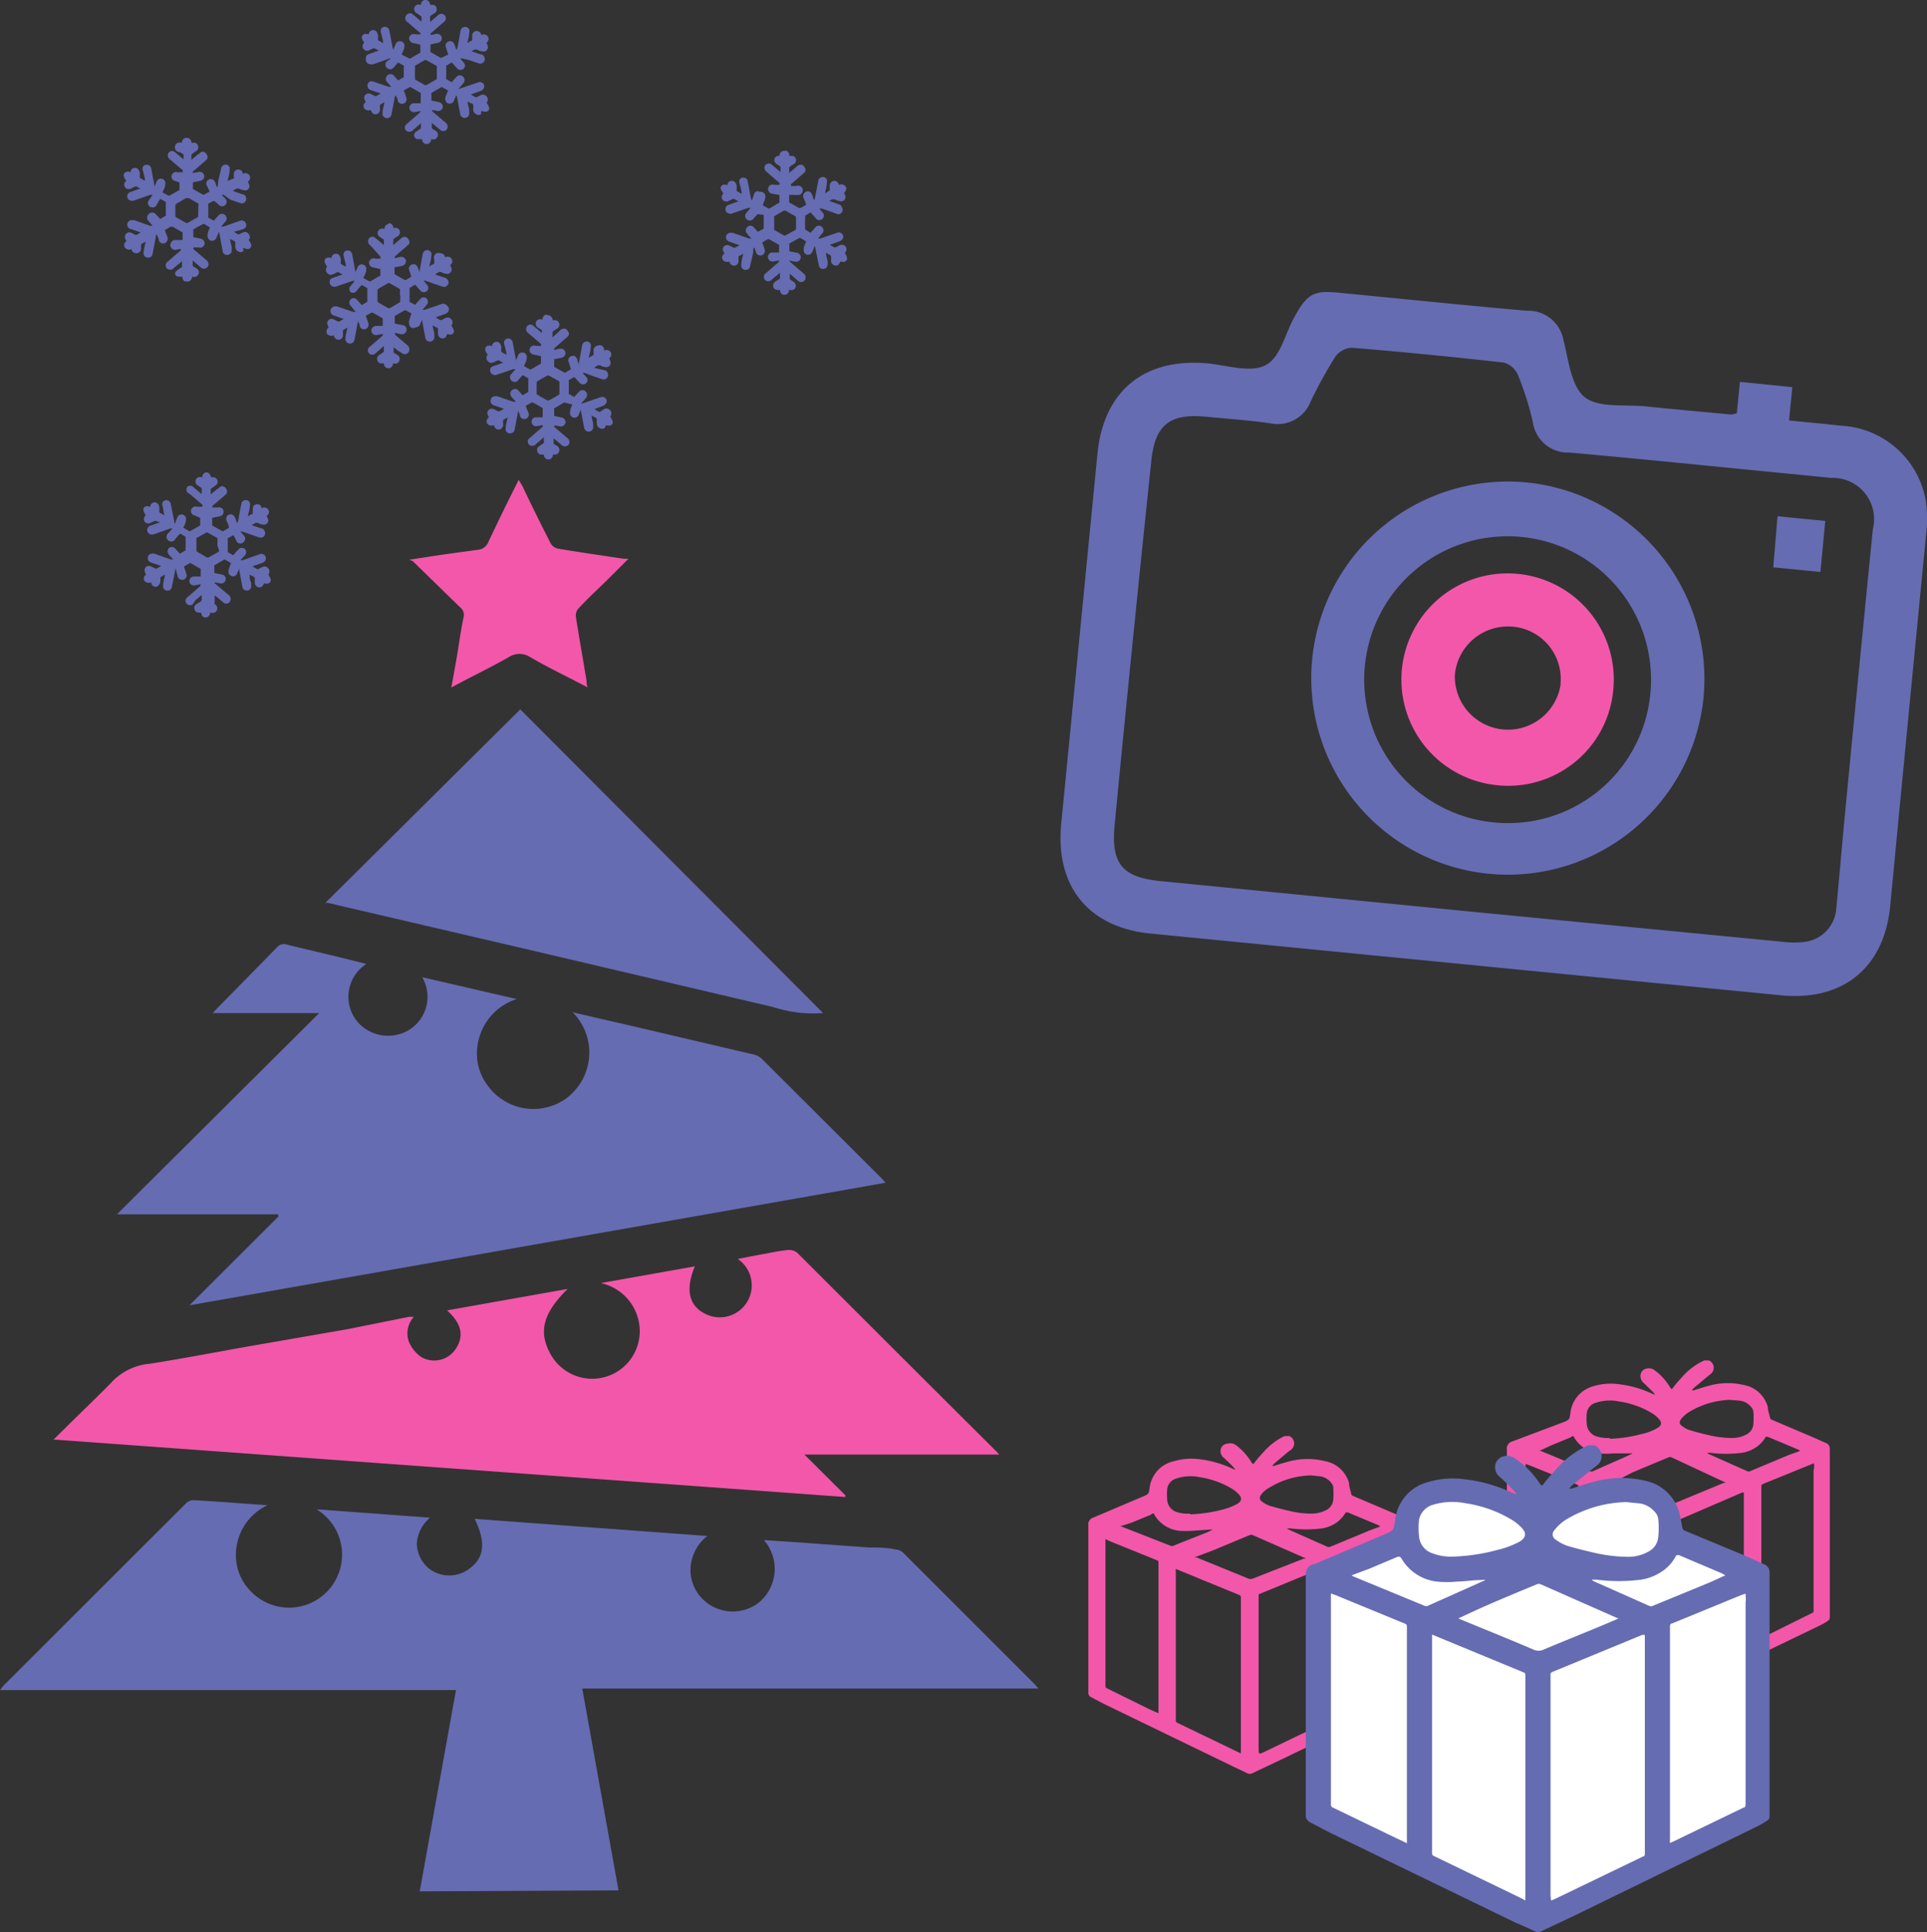
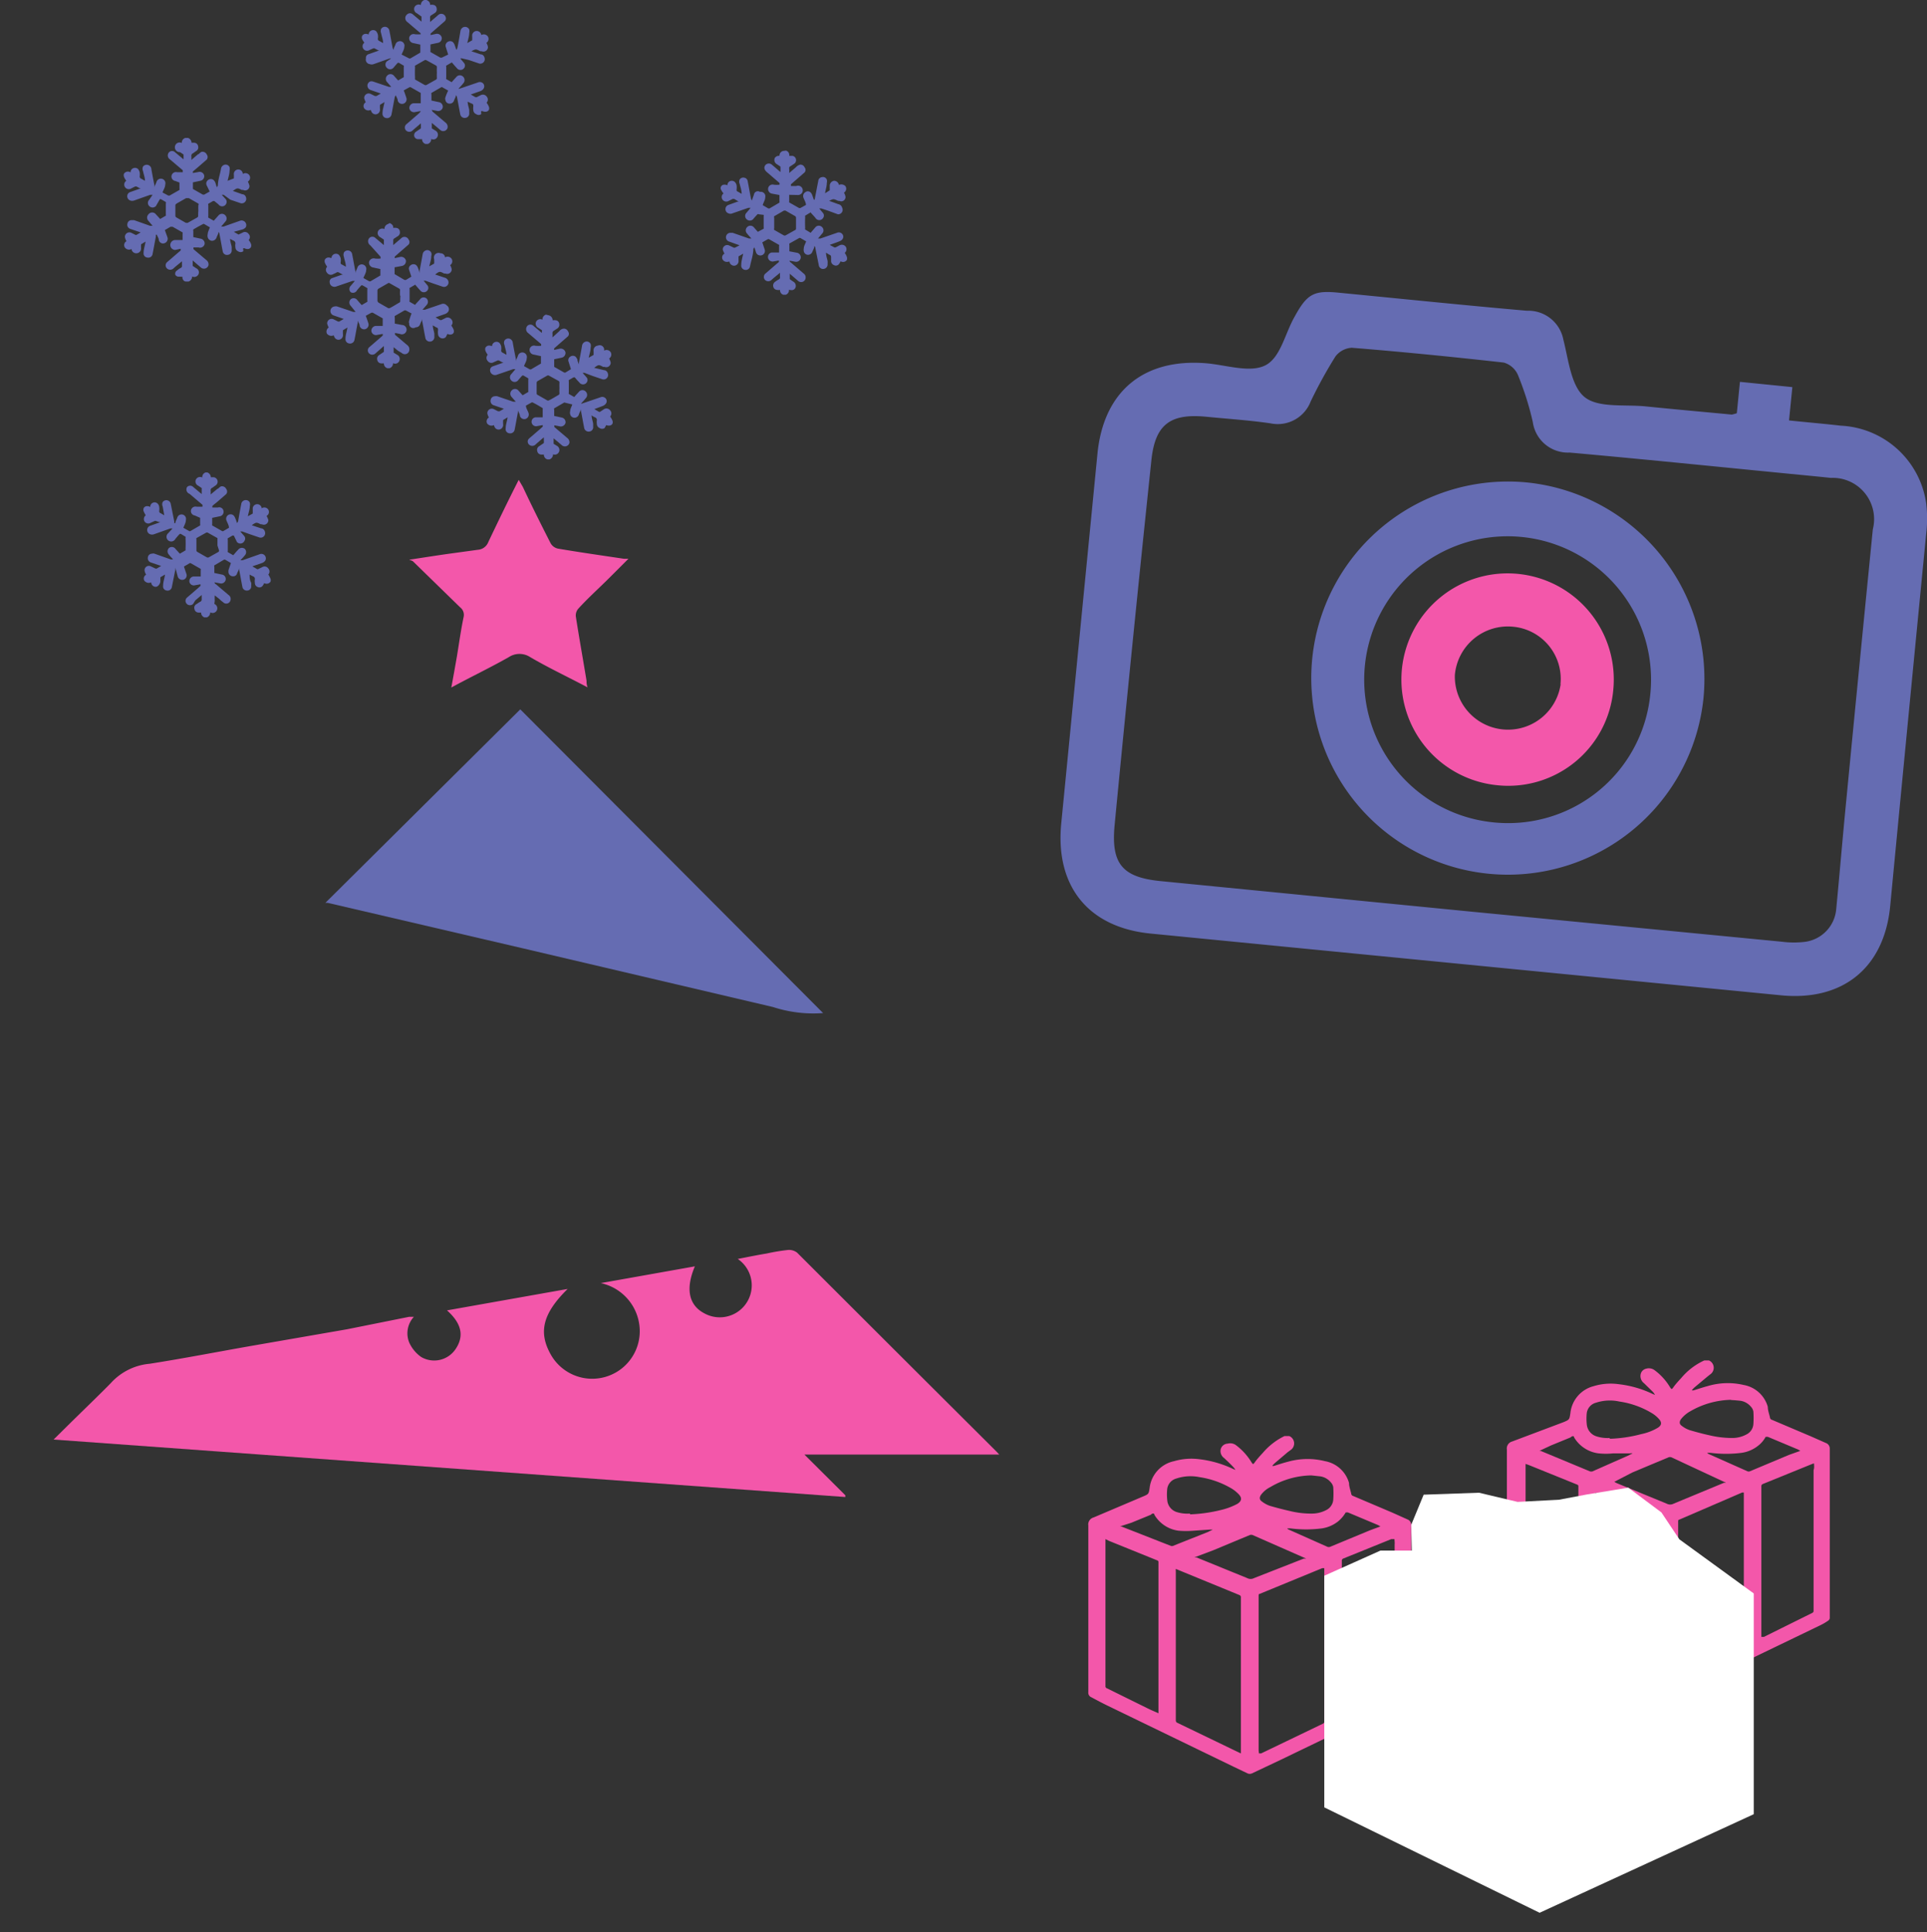
<svg xmlns="http://www.w3.org/2000/svg" id="Слой_1" data-name="Слой 1" viewBox="0 0 98.89 99.18">
  <rect x="0" y="0" width="98.89" height="99.18" fill="#333333" stroke="none" />
  <defs>
    <style>.cls-1{fill:#f357aa;}.cls-2{fill:#fff;}.cls-3{fill:#656cb2;}</style>
  </defs>
  <path class="cls-1" d="M65.92,73.71h.16l.08,0a.41.41,0,0,1,.11.69l-.19.14-.66.56a1.66,1.66,0,0,0-.13.14.16.16,0,0,0,.1,0c.23-.07.46-.15.7-.21A3.7,3.7,0,0,1,68,75a1.57,1.57,0,0,1,1.23,1.12c0,.18.07.36.11.54a.14.14,0,0,0,.11.13l2,.85.78.35a.3.3,0,0,1,.19.28c0,.23,0,.46,0,.69,0,2.68,0,5.36,0,8a.22.22,0,0,1-.06.13,3.5,3.5,0,0,1-.42.24l-6.22,3-1.46.69a.28.28,0,0,1-.25,0l-.67-.32-6.48-3.14c-.29-.14-.57-.29-.85-.44a.25.25,0,0,1-.16-.26c0-2.86,0-5.71,0-8.56a.37.37,0,0,1,.27-.41l0,0,2.52-1.07c.31-.13.31-.13.36-.47A1.59,1.59,0,0,1,60.25,75a3.16,3.16,0,0,1,1.3-.1,5.54,5.54,0,0,1,1.69.48l.16.07,0,0a.83.83,0,0,0-.11-.15c-.15-.16-.31-.31-.47-.46a.44.44,0,0,1-.18-.43A.38.38,0,0,1,63,74.1a.5.5,0,0,1,.43.08,3.12,3.12,0,0,1,.79.87c.08.12.09.13.18,0s.26-.32.4-.47A3.41,3.41,0,0,1,65.92,73.71ZM64.61,90l.11,0,3.18-1.53a.11.11,0,0,0,.06-.11V80.49l-.1,0-3.21,1.32c-.06,0-.06.06-.06.11,0,2.21,0,4.42,0,6.62,0,.41,0,.82,0,1.23A1.1,1.1,0,0,0,64.61,90Zm-.93,0h0V82a.12.12,0,0,0-.08-.13l-2.85-1.17-.41-.17a.93.93,0,0,0,0,.14c0,.17,0,.35,0,.52v3c0,1.37,0,2.74,0,4.11,0,0,0,.09.06.12l3.13,1.51Zm7.88-11-.16,0-2.47,1a.12.12,0,0,0-.07.13c0,1.61,0,3.23,0,4.84,0,.91,0,1.82,0,2.72,0,0,0,.1,0,.16l.13-.05,2.51-1.21a.12.12,0,0,0,.07-.13c0-1.55,0-3.09,0-4.63,0-.86,0-1.72,0-2.57C71.58,79.23,71.57,79.13,71.56,79ZM59.45,87.94V80.19a.09.09,0,0,0-.07-.1l-2.47-1L56.73,79v7.54a.11.11,0,0,0,.08.12L59,87.74Zm1.84-8v0l.11,0L64,81a.38.38,0,0,0,.36,0L66.91,80l.12,0,0,0-2.75-1.21a.23.23,0,0,0-.14,0l-1.87.78Zm-.22-2.21a7.72,7.72,0,0,0,1.61-.23,3.38,3.38,0,0,0,.82-.31c.22-.14.25-.3.07-.49a1.81,1.81,0,0,0-.34-.28,4.53,4.53,0,0,0-1.67-.6,2.29,2.29,0,0,0-1.19.07.64.64,0,0,0-.47.53,2.73,2.73,0,0,0,0,.57.7.7,0,0,0,.48.62A1.85,1.85,0,0,0,61.07,77.69Zm6.22-2a4.25,4.25,0,0,0-2.1.6,1.34,1.34,0,0,0-.48.4c-.09.14-.08.25.05.34a1.44,1.44,0,0,0,.4.22c.34.1.69.19,1,.26a4.57,4.57,0,0,0,1.17.14,1.58,1.58,0,0,0,.73-.18.65.65,0,0,0,.36-.53,4.75,4.75,0,0,0,0-.65.5.5,0,0,0-.13-.25.87.87,0,0,0-.53-.3Zm3.55,2.62-.12-.07-1.55-.65c-.06,0-.09,0-.11,0a1.73,1.73,0,0,1-.39.46,1.76,1.76,0,0,1-.83.36,6.27,6.27,0,0,1-1.62,0l-.16,0a.13.13,0,0,0,.07.06l2,.89a.24.24,0,0,0,.12,0l2.05-.85Zm-13.37,0,.07,0,2.55,1a.17.17,0,0,0,.1,0L62,78.63l.24-.12h-.13l-.87.06a4.71,4.71,0,0,1-.75,0,1.69,1.69,0,0,1-1.25-.82c0-.08-.1-.09-.18,0l-1,.41Z" />
  <path class="cls-1" d="M87.46,69.83h.16l.08,0a.41.41,0,0,1,.11.68l-.19.15-.67.56a1.79,1.79,0,0,0-.13.14.19.19,0,0,0,.11,0c.23-.07.46-.15.69-.21a3.6,3.6,0,0,1,1.87-.06,1.57,1.57,0,0,1,1.23,1.12c0,.18.07.36.11.54a.14.14,0,0,0,.11.13l2,.85.77.34a.3.3,0,0,1,.19.29c0,.23,0,.46,0,.69,0,2.68,0,5.36,0,8a.17.17,0,0,1-.06.12,2.91,2.91,0,0,1-.42.25l-6.22,3c-.48.24-1,.46-1.46.69a.23.23,0,0,1-.24,0l-.68-.31-6.48-3.14c-.29-.14-.57-.29-.85-.44a.26.26,0,0,1-.16-.27q0-4.27,0-8.55a.37.37,0,0,1,.27-.41l0,0L80.23,73c.31-.13.31-.13.36-.47a1.6,1.6,0,0,1,1.19-1.38,3,3,0,0,1,1.3-.1,5.46,5.46,0,0,1,1.69.48l.16.07,0,0a.78.78,0,0,0-.1-.15L84.37,71a.46.46,0,0,1-.18-.43.37.37,0,0,1,.3-.32.49.49,0,0,1,.42.08,3,3,0,0,1,.79.87c.08.12.09.13.18,0s.26-.32.4-.47A3.35,3.35,0,0,1,87.46,69.83ZM86.14,86.11l.11,0,3.18-1.53a.11.11,0,0,0,.06-.11V76.61l-.09,0L86.18,78c-.06,0-.06.06-.06.11,0,2.21,0,4.41,0,6.62,0,.41,0,.82,0,1.23A1.24,1.24,0,0,0,86.14,86.11Zm-.92,0,0,0V85.6c0-2.51,0-5,0-7.52,0-.06,0-.09-.09-.12l-2.85-1.17-.41-.17a.93.93,0,0,0,0,.14c0,.17,0,.34,0,.52v3c0,1.37,0,2.74,0,4.11,0,0,0,.09.06.12l3.12,1.51Zm7.87-11-.16.06-2.46,1a.12.12,0,0,0-.08.13c0,1.61,0,3.23,0,4.84,0,.91,0,1.81,0,2.72,0,0,0,.1,0,.16l.13,0L93,82.79a.12.12,0,0,0,.07-.13c0-1.55,0-3.09,0-4.64,0-.85,0-1.71,0-2.56C93.11,75.35,93.1,75.25,93.09,75.13ZM81,84.06V76.31c0-.06,0-.08-.07-.11l-2.47-1-.17-.06v.5c0,2.34,0,4.69,0,7,0,.07,0,.09.09.12l2.19,1.06Zm1.84-8v0l.11.06,2.58,1.06a.38.38,0,0,0,.36,0l2.58-1.07.11,0,0,0L85.77,74.8a.23.23,0,0,0-.14,0l-1.86.78Zm-.22-2.21a7.11,7.11,0,0,0,1.61-.24,2.72,2.72,0,0,0,.82-.31c.23-.13.25-.29.07-.48a1.54,1.54,0,0,0-.34-.28,4.46,4.46,0,0,0-1.67-.6A2.29,2.29,0,0,0,81.9,72a.64.64,0,0,0-.47.53,2.73,2.73,0,0,0,0,.57.71.71,0,0,0,.48.62A1.85,1.85,0,0,0,82.6,73.81Zm6.22-2a4.35,4.35,0,0,0-2.1.59,1.59,1.59,0,0,0-.48.41c-.09.14-.08.25.05.34a1.36,1.36,0,0,0,.41.22c.34.1.68.19,1,.26a5.06,5.06,0,0,0,1.17.14,1.52,1.52,0,0,0,.73-.18.64.64,0,0,0,.36-.53,4.71,4.71,0,0,0,0-.65.5.5,0,0,0-.13-.25.87.87,0,0,0-.53-.3C89.13,71.88,89,71.87,88.82,71.86Zm3.55,2.62-.12-.07-1.55-.65c-.06,0-.08,0-.11,0a1.43,1.43,0,0,1-.39.46,1.76,1.76,0,0,1-.83.36,6.27,6.27,0,0,1-1.62,0l-.16,0a.19.19,0,0,0,.07.06l2,.89a.16.16,0,0,0,.12,0l2-.84ZM79,74.47l.06,0,2.55,1.06h.1l1.83-.81.24-.12a.25.25,0,0,0-.12,0c-.3,0-.59,0-.88,0a3.64,3.64,0,0,1-.74,0,1.71,1.71,0,0,1-1.26-.82c0-.08-.09-.09-.18,0l-1,.41Z" />
  <polygon class="cls-2" points="67.96 80.88 67.96 92.77 79.01 98.18 90 93.12 90 81.79 86.18 79.01 85.26 77.63 83.56 76.36 81.43 76.71 80 76.98 77.88 77.09 75.9 76.62 73.06 76.72 72.42 78.27 72.45 79.59 70.84 79.59 67.96 80.88" />
  <path class="cls-3" d="M89.13,21.21l.16-1.61,2.69.27-.17,1.71c.94.1,1.8.17,2.66.27a4.65,4.65,0,0,1,4.38,4,6.53,6.53,0,0,1,0,1.53Q97.91,37,97,46.52c-.31,3.15-2.42,4.87-5.58,4.57L59.06,47.92c-3.2-.31-4.91-2.42-4.6-5.64l1.86-19c.32-3.22,2.4-4.91,5.62-4.63,1,.09,2.22.5,3,.1s1-1.63,1.5-2.5c.65-1.19,1-1.36,2.32-1.22,3.2.31,6.39.64,9.59.92a1.83,1.83,0,0,1,1.88,1.49c.26,1,.39,2.39,1.1,2.95s2.06.36,3.13.47c1.47.15,2.94.28,4.41.42A1.75,1.75,0,0,0,89.13,21.21ZM75.47,46.79l16,1.55a4.66,4.66,0,0,0,1.18,0,1.85,1.85,0,0,0,1.58-1.66c.16-1.66.3-3.33.46-5q.7-7.26,1.42-14.51a2.12,2.12,0,0,0-2.15-2.64l-.68-.07c-4.25-.41-8.48-.85-12.73-1.23a1.82,1.82,0,0,1-1.89-1.57,15.22,15.22,0,0,0-.77-2.43,1.13,1.13,0,0,0-.72-.62c-2.59-.29-5.2-.55-7.8-.76a1.13,1.13,0,0,0-.84.45,23.41,23.41,0,0,0-1.27,2.31,1.81,1.81,0,0,1-2.06,1.12c-1.09-.16-2.2-.23-3.31-.34-1.88-.18-2.63.43-2.81,2.3Q58.1,33,57.2,42.35c-.19,2,.4,2.69,2.4,2.88Z" />
  <path class="cls-3" d="M87.42,35.83a10.09,10.09,0,1,1-9-11.06A10.14,10.14,0,0,1,87.42,35.83Zm-2.74-.1a7.36,7.36,0,1,0-8.14,6.47A7.33,7.33,0,0,0,84.68,35.73Z" />
-   <path class="cls-3" d="M91.22,26.5l2.45.24-.25,2.62L91,29.12Z" />
  <path class="cls-1" d="M82.79,35.42a5.41,5.41,0,0,1-6,4.88,5.45,5.45,0,1,1,6-4.88Zm-2.71-.3a2.69,2.69,0,0,0-2.42-2.95,2.73,2.73,0,0,0-3,2.48,2.73,2.73,0,0,0,5.43.47Z" />
-   <path class="cls-3" d="M81.49,74.19h.23l.11,0a.6.6,0,0,1,.16,1l-.27.21-1,.8c-.07.06-.13.14-.19.2a.37.37,0,0,0,.15,0c.33-.11.66-.22,1-.31A5.29,5.29,0,0,1,84.41,76a2.29,2.29,0,0,1,1.76,1.62c.07.25.11.51.16.77a.22.22,0,0,0,.16.19l2.94,1.22,1.1.49a.44.44,0,0,1,.28.41c0,.33,0,.66,0,1,0,3.85,0,7.69,0,11.54a.23.23,0,0,1-.08.18,4.48,4.48,0,0,1-.6.35l-8.93,4.36c-.69.34-1.4.66-2.1,1a.4.4,0,0,1-.34,0c-.32-.16-.65-.3-1-.45l-9.3-4.51c-.41-.2-.82-.42-1.22-.63a.39.39,0,0,1-.23-.39q0-6.14,0-12.27a.55.55,0,0,1,.39-.6l.06,0,3.61-1.53c.44-.19.44-.19.52-.68a2.27,2.27,0,0,1,1.7-2,4.39,4.39,0,0,1,1.87-.14,7.61,7.61,0,0,1,2.43.69,1.57,1.57,0,0,0,.23.09l0,0a.86.86,0,0,0-.15-.22c-.22-.22-.44-.45-.68-.66a.65.65,0,0,1-.26-.61.58.58,0,0,1,.43-.47.69.69,0,0,1,.6.12A4.46,4.46,0,0,1,79,76.12c.11.16.12.17.25,0s.37-.45.58-.67A4.68,4.68,0,0,1,81.49,74.19ZM79.6,97.55l.16-.06,4.56-2.2c.08,0,.09-.08.09-.15V83.92l-.14,0-4.61,1.9a.14.14,0,0,0-.09.16q0,4.74,0,9.5c0,.59,0,1.17,0,1.76A2.46,2.46,0,0,0,79.6,97.55Zm-1.32,0,0,0V86a.15.15,0,0,0-.12-.17l-4.09-1.69-.58-.24c0,.08,0,.14,0,.2,0,.25,0,.5,0,.74,0,1.45,0,2.9,0,4.36,0,2,0,3.92,0,5.89,0,.07,0,.13.08.17l4.49,2.17ZM89.58,81.8l-.24.08-3.53,1.45c-.1,0-.11.09-.11.18,0,2.32,0,4.64,0,6.95,0,1.3,0,2.61,0,3.91a1.93,1.93,0,0,0,0,.23l.18-.08,3.6-1.74c.09,0,.1-.1.1-.19,0-2.21,0-4.43,0-6.64,0-1.23,0-2.46,0-3.69C89.6,82.11,89.59,82,89.58,81.8ZM72.2,94.61V83.49a.14.14,0,0,0-.1-.15l-3.55-1.46-.25-.09V92.61a.17.17,0,0,0,.12.18l3.15,1.52Zm2.64-11.54v0l.16.07c1.23.51,2.46,1,3.69,1.53a.62.62,0,0,0,.53,0c1.23-.52,2.46-1,3.69-1.53l.17-.08s0,0-.07,0l-3.94-1.74a.28.28,0,0,0-.2,0c-.9.37-1.79.74-2.68,1.13C75.74,82.65,75.29,82.86,74.84,83.07Zm-.32-3.17a9.84,9.84,0,0,0,2.31-.34A4.61,4.61,0,0,0,78,79.12c.31-.2.35-.43.09-.7a2.38,2.38,0,0,0-.49-.4,6.36,6.36,0,0,0-2.39-.86,3.42,3.42,0,0,0-1.71.09,1,1,0,0,0-.68.77,3.67,3.67,0,0,0,0,.81,1,1,0,0,0,.69.9A2.69,2.69,0,0,0,74.52,79.9Zm8.93-2.8a6.27,6.27,0,0,0-3,.85,2.27,2.27,0,0,0-.68.59.31.31,0,0,0,.07.49,2.16,2.16,0,0,0,.58.31c.49.15,1,.27,1.48.38a7.87,7.87,0,0,0,1.68.19,2.12,2.12,0,0,0,1-.26.93.93,0,0,0,.52-.76,4.83,4.83,0,0,0,0-.93.69.69,0,0,0-.18-.36,1.27,1.27,0,0,0-.76-.43Zm5.09,3.76-.17-.1-2.22-.94c-.09,0-.13,0-.16.07a2.13,2.13,0,0,1-.56.67,2.69,2.69,0,0,1-1.2.52,8.93,8.93,0,0,1-2.31,0l-.23,0a.32.32,0,0,0,.09.08l2.86,1.27a.2.2,0,0,0,.17,0l2.94-1.21Zm-19.18,0,.1.06,3.66,1.51a.22.22,0,0,0,.14,0l2.62-1.17.35-.16a.37.37,0,0,0-.18,0c-.42,0-.84.07-1.26.08a5.35,5.35,0,0,1-1.06,0,2.41,2.41,0,0,1-1.8-1.17c-.07-.12-.14-.13-.26-.08l-1.4.59Z" />
-   <path class="cls-3" d="M21.54,97.08,23.4,86.75H0c.1-.12.15-.2.21-.26l9.34-9.33A.54.54,0,0,1,9.91,77c1.24.07,2.48.17,3.82.26a2.81,2.81,0,0,0-1.62,2.42,2.63,2.63,0,0,0,.76,2,2.72,2.72,0,1,0,3.37-4.21l5.83.43a1.9,1.9,0,0,0-.68,1.33A1.72,1.72,0,0,0,22,80.5a1.7,1.7,0,0,0,2.11,0c.75-.56.83-1.34.25-2.54l11.94.88a2.23,2.23,0,0,0-.86,1.91,2.13,2.13,0,0,0,.63,1.34,2.19,2.19,0,0,0,2.83.2,2.24,2.24,0,0,0,.3-3.24l1.67.11,3.72.27c.46,0,.91,0,1.36.1a.65.65,0,0,1,.39.16q3.39,3.39,6.77,6.77l.18.21H29.88l1.86,10.36Z" />
-   <path class="cls-3" d="M10.92,52c.14-.15.21-.24.3-.32l3-3.06a.45.45,0,0,1,.48-.14c1.34.33,2.69.63,4.1,1a2,2,0,0,0-.92,1.7,2,2,0,0,0,.53,1.34,2.08,2.08,0,0,0,2.52.38,2,2,0,0,0,.74-2.74l4.85,1.12a2.92,2.92,0,0,0-2,2.3,2.71,2.71,0,0,0,.48,2.1,2.89,2.89,0,0,0,4,.74,2.93,2.93,0,0,0,.39-4.46l3.29.76,5.93,1.39a1,1,0,0,1,.48.23l6.2,6.19.15.18L9.72,67l4.58-4.57-.05-.1H6L16.38,52Z" />
  <path class="cls-1" d="M2.75,73.89l.85-.84C4.3,72.36,5,71.69,5.68,71a3.05,3.05,0,0,1,2-1c1.79-.28,3.57-.63,5.35-.94l4.78-.83L21,67.59h.24A1.25,1.25,0,0,0,21,68.91a1.83,1.83,0,0,0,.61.74,1.32,1.32,0,0,0,1.76-.39c.46-.67.33-1.32-.43-2l6.19-1.1c-1.29,1.27-1.52,2.24-.84,3.41a2.44,2.44,0,0,0,4.54-1.32,2.53,2.53,0,0,0-2-2.39L35.66,65c-.49,1.15-.32,2,.5,2.42a1.64,1.64,0,0,0,1.7-2.8c.52-.1,1-.2,1.49-.28a10.13,10.13,0,0,1,1.08-.18.67.67,0,0,1,.48.14Q46,69.39,51.13,74.5l.15.16h-10l2.1,2.09,0,.09Z" />
  <path class="cls-3" d="M42.24,52a6.68,6.68,0,0,1-2.57-.31l-12.78-3L16.81,46.34l-.11,0,10-9.93Z" />
  <path class="cls-1" d="M21,28.73c.79-.12,1.54-.24,2.28-.34l1.24-.17a.62.62,0,0,0,.54-.4c.5-1.05,1-2.09,1.56-3.19l.21.36c.47,1,.94,1.94,1.43,2.9a.57.57,0,0,0,.37.27c1.12.19,2.25.35,3.38.52l.24,0-1,1c-.52.52-1.06,1-1.57,1.56a.53.53,0,0,0-.13.4c.17,1.1.37,2.2.55,3.3,0,.09,0,.19.05.34-1-.53-2-1-2.94-1.55a1,1,0,0,0-1.1,0c-.95.54-1.92,1-2.95,1.56.11-.58.2-1.1.29-1.61.11-.67.2-1.33.34-2a.49.49,0,0,0-.18-.51l-2.43-2.37Z" />
  <path class="cls-3" d="M9.65,7.08a.27.27,0,0,1,.18.25,1,1,0,0,1,.17,0,.21.21,0,0,1,.17.19.21.21,0,0,1-.1.23l-.17.12A.13.13,0,0,0,9.82,8a1.34,1.34,0,0,1,0,.21l.34-.29c.06,0,.12-.13.22-.13a.24.24,0,0,1,.23.14.21.21,0,0,1,0,.26l-.46.4-.25.21a.3.3,0,0,0,0,.08v0l.28-.05a.24.24,0,0,1,.3.18.24.24,0,0,1-.2.27l-.38.08v.34a.09.09,0,0,0,0,0l.51.29h.07l.28-.16L10.6,9.5a.22.22,0,0,1,.08-.26.23.23,0,0,1,.28,0,.43.43,0,0,1,.09.13l.08.26h0s0-.06.05-.09c0-.29.11-.58.16-.87a.25.25,0,0,1,.21-.22.22.22,0,0,1,.23.13.37.37,0,0,1,0,.18c0,.17-.06.34-.1.52L12,9.16s0,0,0,0a1.64,1.64,0,0,0,0-.23.23.23,0,0,1,.46,0v0a.24.24,0,0,1,.34.07.23.23,0,0,1-.08.32,1.11,1.11,0,0,1,.08.21.22.22,0,0,1-.32.22l-.07,0c-.23-.11-.23-.11-.46.05l.48.17c.09,0,.18.07.2.18a.23.23,0,0,1-.31.27l-.5-.17L11.48,10h-.1v0l.21.23a.23.23,0,0,1,0,.26.23.23,0,0,1-.38,0L11,10.32a0,0,0,0,0-.07,0l-.24.14a.08.08,0,0,0,0,.07v.58a.08.08,0,0,0,0,.06l.28.16.25-.28a.23.23,0,0,1,.34,0,.23.23,0,0,1,0,.33l-.21.25h.12l.85-.3a.24.24,0,0,1,.29.34.45.45,0,0,1-.14.1L12,11.9l.24.14s0,0,0,0l.21-.1a.23.23,0,0,1,.31.07.22.22,0,0,1,0,.31s0,0,0,0a.71.71,0,0,1,.12.2.24.24,0,0,1,0,.16c-.06.11-.18.13-.32.07s-.05.11-.08.15a.23.23,0,0,1-.26,0,.23.23,0,0,1-.14-.21.55.55,0,0,1,0-.18.15.15,0,0,0-.1-.16,1.4,1.4,0,0,1-.17-.09c0,.15.06.28.08.42l0,.16a.22.22,0,0,1-.19.24.22.22,0,0,1-.27-.18c-.06-.3-.11-.6-.17-.9,0,0,0-.06-.05-.09h0c0,.1-.07.19-.1.29a.25.25,0,0,1-.23.16.24.24,0,0,1-.22-.18.3.3,0,0,1,0-.16c0-.11.07-.23.11-.35l-.29-.17a.06.06,0,0,0-.06,0c-.17.09-.34.18-.5.28a.1.1,0,0,0,0,.07c0,.1,0,.21,0,.32l.37.08a.25.25,0,0,1,.21.28.24.24,0,0,1-.31.17l-.26,0,0,0a.26.26,0,0,0,0,.09l.66.56a.27.27,0,0,1,.11.26.24.24,0,0,1-.38.13l-.21-.18-.22-.19v.28l0,0,.18.12a.23.23,0,0,1,.11.32.24.24,0,0,1-.32.1.27.27,0,0,1-.18.26H9.54c-.11,0-.19-.12-.18-.25a.86.86,0,0,1-.16,0A.2.2,0,0,1,9,14.11a.19.19,0,0,1,.09-.23.8.8,0,0,1,.19-.13.11.11,0,0,0,.06-.12v-.22L9,13.69l-.1.09a.24.24,0,0,1-.33,0,.22.22,0,0,1,0-.32l.58-.5.12-.1a.41.41,0,0,0,0-.09v0l-.28.06A.24.24,0,1,1,9,12.32l.18,0,.19,0v-.33a.08.08,0,0,0,0-.06l-.51-.29H8.75l-.29.17.13.36a.24.24,0,0,1-.14.31.22.22,0,0,1-.3-.16c0-.09-.07-.18-.1-.27H8a.41.41,0,0,0,0,.09c-.06.3-.11.6-.17.9a.22.22,0,0,1-.27.18.21.21,0,0,1-.19-.24c0-.19.07-.38.1-.58l-.23.14s0,0,0,0a1.8,1.8,0,0,0,0,.22A.24.24,0,0,1,7,13a.24.24,0,0,1-.25-.22.26.26,0,0,1-.35-.09.23.23,0,0,1,.09-.31.6.6,0,0,1-.08-.21.23.23,0,0,1,.33-.22l.22.11H7l.22-.13-.53-.18a.22.22,0,0,1-.15-.27.21.21,0,0,1,.21-.18l.13,0,.82.29h.13l-.21-.25a.24.24,0,0,1,0-.34A.24.24,0,0,1,8,11l0,0,.22.24.29-.17a.05.05,0,0,0,0-.05c0-.2,0-.39,0-.58a.08.08,0,0,0,0-.07l-.24-.14a.08.08,0,0,0-.07,0L8,10.58a.24.24,0,0,1-.34,0,.23.23,0,0,1,0-.33L7.83,10s-.09,0-.12,0l-.82.29a.3.3,0,0,1-.21,0,.23.23,0,0,1-.15-.21.22.22,0,0,1,.15-.22l.48-.17.06,0L7,9.57s0,0-.06,0l-.2.1a.23.23,0,0,1-.26-.39h0a.92.92,0,0,1-.12-.21.27.27,0,0,1,0-.15.24.24,0,0,1,.34-.07c0-.21.23-.3.38-.18a.44.44,0,0,1,.09.18.74.74,0,0,1,0,.21.11.11,0,0,0,.07.11l.2.11c0-.17-.07-.34-.1-.5a.27.27,0,0,1,0-.23.24.24,0,0,1,.42.08c.05.3.11.61.17.91a.41.41,0,0,0,0,.09h0c0-.09.07-.19.1-.29a.23.23,0,0,1,.45.13c0,.14-.09.27-.14.41l.3.16h.06l.51-.29a.11.11,0,0,0,0-.06V9.37L9,9.29a.23.23,0,1,1,.09-.45l.29,0,0-.1-.66-.56a.24.24,0,0,1-.05-.36.22.22,0,0,1,.32,0l.43.36V7.93s0,0,0,0l-.18-.12A.25.25,0,0,1,9,7.45a.24.24,0,0,1,.33-.11.25.25,0,0,1,.18-.26Zm.53,3.73a2.62,2.62,0,0,1,0-.28.07.07,0,0,0,0-.08l-.49-.28H9.55l-.49.28S9,10.5,9,10.52v.57a.12.12,0,0,0,.05.07l.49.28h.09l.48-.27a.1.1,0,0,0,.06-.09A2.43,2.43,0,0,1,10.18,10.81Z" />
  <path class="cls-3" d="M20,11.45c.11.05.19.12.18.25a.49.49,0,0,1,.17,0,.2.2,0,0,1,.17.19.22.22,0,0,1-.1.23l-.17.11a.12.12,0,0,0-.07.13v.22l.34-.29c.07-.06.13-.13.22-.13a.23.23,0,0,1,.23.14.2.2,0,0,1,0,.25l-.46.4-.25.22a.2.2,0,0,0,0,.08l0,0,.27-.06a.25.25,0,0,1,.3.18.25.25,0,0,1-.2.28l-.38.07v.35s0,0,0,0l.51.3h.07l.28-.17L21,13.87a.21.21,0,0,1,.08-.26.23.23,0,0,1,.28,0,.42.42,0,0,1,.09.14,2,2,0,0,1,.08.26h0a.56.56,0,0,0,0-.08c.05-.29.11-.59.16-.88a.25.25,0,0,1,.21-.21.22.22,0,0,1,.23.13.28.28,0,0,1,0,.18c0,.17-.06.34-.1.52l.25-.14a.06.06,0,0,0,0,0,1.79,1.79,0,0,0,0-.23A.24.24,0,0,1,22.6,13a.23.23,0,0,1,.24.21h0a.25.25,0,0,1,.34.08.24.24,0,0,1-.08.32.6.6,0,0,1,.08.21.23.23,0,0,1-.32.22l-.07,0c-.23-.12-.23-.12-.46.05l.48.16a.26.26,0,0,1,.2.19.23.23,0,0,1-.31.27l-.5-.17-.36-.13h-.1v0l.2.24a.21.21,0,0,1,0,.25.23.23,0,0,1-.38,0c-.08-.08-.15-.17-.23-.26s0,0-.07,0l-.24.14a.08.08,0,0,0,0,.06v.58a.1.1,0,0,0,0,.07l.28.16c.08-.1.17-.19.25-.28a.23.23,0,0,1,.34-.05.24.24,0,0,1,0,.34l-.21.24h.12l.85-.29a.24.24,0,0,1,.28.07A.23.23,0,0,1,23,16a.36.36,0,0,1-.14.11l-.51.18.24.14s0,0,.06,0l.2-.1a.24.24,0,0,1,.31.06.23.23,0,0,1,0,.32h0a.92.92,0,0,1,.12.21.25.25,0,0,1,0,.16c-.06.1-.18.12-.32.06l-.08.16a.23.23,0,0,1-.26.05.23.23,0,0,1-.14-.21.61.61,0,0,1,0-.19c0-.08,0-.12-.1-.15l-.17-.1c0,.15.06.29.08.43l0,.15a.23.23,0,0,1-.19.25.23.23,0,0,1-.27-.18c-.06-.3-.11-.6-.17-.9a.41.41,0,0,0,0-.09h0c0,.09-.07.19-.1.28a.23.23,0,0,1-.23.16A.21.21,0,0,1,21,16.6a.2.2,0,0,1,0-.15,3,3,0,0,1,.12-.36l-.3-.16h-.06l-.5.29a.08.08,0,0,0,0,.07c0,.1,0,.21,0,.32l.37.07a.24.24,0,1,1-.1.46l-.26-.05,0,0,0,.09.66.56A.27.27,0,0,1,21,18a.23.23,0,0,1-.38.12L20.42,18l-.22-.18v.28s0,0,0,0l.18.11a.24.24,0,0,1,.11.32.23.23,0,0,1-.32.11.26.26,0,0,1-.18.26h-.11a.25.25,0,0,1-.18-.25.86.86,0,0,1-.16,0,.21.21,0,0,1-.18-.18.22.22,0,0,1,.09-.24l.19-.13a.09.09,0,0,0,.06-.11v-.23l-.33.29-.1.09a.24.24,0,0,1-.33,0,.22.22,0,0,1,0-.31l.58-.5a1.31,1.31,0,0,0,.12-.11.22.22,0,0,0,0-.08v0l-.28.05a.24.24,0,0,1-.3-.18.25.25,0,0,1,.21-.28l.18,0,.19,0v-.34a.09.09,0,0,0,0-.05l-.51-.29h-.07l-.29.16c.05.13.09.25.13.37a.24.24,0,0,1-.14.31.23.23,0,0,1-.3-.16c0-.09-.07-.18-.1-.27h0a.41.41,0,0,0,0,.09c-.06.3-.11.6-.17.9a.23.23,0,0,1-.27.18.22.22,0,0,1-.19-.24c0-.2.07-.38.1-.58l-.23.14s0,0,0,0a1.64,1.64,0,0,0,0,.22.24.24,0,0,1-.22.27c-.12,0-.22-.08-.25-.23-.16.07-.28,0-.35-.08a.25.25,0,0,1,.09-.32.84.84,0,0,1-.08-.2.23.23,0,0,1,.33-.22l.22.11a.11.11,0,0,0,.08,0l.22-.13-.52-.18a.24.24,0,0,1-.16-.27.24.24,0,0,1,.21-.19.28.28,0,0,1,.13,0l.83.28h.12L18,15.7a.24.24,0,0,1,0-.34.23.23,0,0,1,.34.05l0,0,.22.25.29-.17a.07.07,0,0,0,0-.06v-.58a.08.08,0,0,0,0-.06l-.24-.14a.08.08,0,0,0-.07,0c-.08.08-.15.17-.22.25A.23.23,0,0,1,18,15a.23.23,0,0,1,0-.33l.21-.25h-.12l-.82.28a.26.26,0,0,1-.21,0,.23.23,0,0,1-.14-.21.19.19,0,0,1,.14-.22l.48-.17.06,0-.24-.13h-.06a1.24,1.24,0,0,1-.2.1.23.23,0,0,1-.31-.06.23.23,0,0,1,0-.32s0,0,0,0a.92.92,0,0,1-.12-.21.25.25,0,0,1,0-.15c.07-.12.19-.14.34-.08a.23.23,0,0,1,.38-.17.46.46,0,0,1,.09.17.55.55,0,0,1,0,.22c0,.06,0,.08.07.11l.2.11c0-.17-.07-.34-.1-.5a.31.31,0,0,1,0-.23.23.23,0,0,1,.24-.1.22.22,0,0,1,.18.18c.06.3.11.6.17.9a.41.41,0,0,0,0,.09h0c0-.1.07-.19.1-.29a.23.23,0,0,1,.45.13c0,.13-.09.26-.14.4l.3.17h.06l.51-.3a.09.09,0,0,0,0,0v-.33l-.37-.08a.25.25,0,0,1-.21-.28.24.24,0,0,1,.3-.18,1.27,1.27,0,0,0,.29,0s0-.07,0-.09L19,12.59a.25.25,0,0,1-.05-.37.22.22,0,0,1,.32,0l.43.36v-.28l0,0-.18-.12a.24.24,0,0,1-.12-.31.24.24,0,0,1,.33-.11.26.26,0,0,1,.18-.26Zm.53,3.73a2.61,2.61,0,0,1,0-.28.09.09,0,0,0-.05-.09L20,14.54a.07.07,0,0,0-.09,0l-.49.28a.18.18,0,0,0-.05.07v.57l.05.07.49.28a.12.12,0,0,0,.1,0c.16-.08.31-.18.47-.27a.09.09,0,0,0,.06-.09A2.25,2.25,0,0,1,20.55,15.18Z" />
  <path class="cls-3" d="M21.89,0c.11.05.19.12.18.25a.5.5,0,0,1,.17,0,.2.2,0,0,1,.17.19.22.22,0,0,1-.1.23l-.17.11a.12.12,0,0,0-.07.13v.22l.34-.29c.07-.06.13-.13.22-.13a.23.23,0,0,1,.23.14.2.2,0,0,1-.05.25l-.46.4-.25.22a.2.2,0,0,0,0,.08l0,0,.27-.06a.25.25,0,0,1,.3.19.24.24,0,0,1-.2.27l-.38.08v.34a.09.09,0,0,0,0,.05l.51.29h.07L23,2.8l-.12-.38a.22.22,0,0,1,.08-.26.23.23,0,0,1,.28,0,.42.42,0,0,1,.09.14l.09.26h0a.41.41,0,0,0,.05-.09c.06-.29.11-.58.16-.88a.25.25,0,0,1,.21-.21.24.24,0,0,1,.24.13.36.36,0,0,1,0,.18c0,.17-.06.34-.1.52l.25-.14a.06.06,0,0,0,0,0,1.79,1.79,0,0,0,0-.23.24.24,0,0,1,.22-.25.24.24,0,0,1,.25.21h0a.25.25,0,0,1,.34.08.24.24,0,0,1-.08.32.6.6,0,0,1,.08.21.23.23,0,0,1-.32.22l-.07,0c-.23-.12-.23-.12-.46,0l.48.16c.1,0,.18.08.2.19a.23.23,0,0,1-.31.27l-.5-.17L23.72,3a.34.34,0,0,0-.1,0V3l.2.24a.21.21,0,0,1,0,.25.23.23,0,0,1-.38,0c-.08-.08-.15-.17-.23-.26s0,0-.07,0l-.24.14a.08.08,0,0,0,0,.06V4a.08.08,0,0,0,0,.06l.28.16c.08-.1.17-.19.25-.28a.23.23,0,0,1,.34,0,.24.24,0,0,1,0,.34c-.06.08-.13.15-.21.24s.09,0,.12,0l.85-.29a.24.24,0,0,1,.28.07.23.23,0,0,1,0,.26.36.36,0,0,1-.14.11l-.51.18.24.14s0,0,.06,0l.2-.1a.24.24,0,0,1,.31.06.23.23,0,0,1,0,.32h0a.92.92,0,0,1,.12.21.24.24,0,0,1,0,.16c-.06.1-.18.12-.32.07s-.05.11-.08.15a.21.21,0,0,1-.25,0,.23.23,0,0,1-.15-.21.61.61,0,0,1,0-.19c0-.08,0-.12-.1-.15L24,5.22c0,.15.06.29.08.43l0,.16a.22.22,0,0,1-.19.24.23.23,0,0,1-.27-.18c-.06-.3-.11-.6-.17-.9a.41.41,0,0,0-.05-.09h0c0,.09-.07.19-.1.28a.23.23,0,0,1-.23.16.21.21,0,0,1-.21-.18.2.2,0,0,1,0-.15A2.42,2.42,0,0,1,23,4.65l-.3-.17a.06.06,0,0,0-.06,0l-.5.29a.08.08,0,0,0,0,.07v.32l.37.08a.24.24,0,0,1,.21.28.24.24,0,0,1-.3.17l-.27-.05,0,0,.05.09.66.56a.27.27,0,0,1,.11.26.23.23,0,0,1-.38.12l-.21-.18-.22-.18v.28l0,0,.18.11a.24.24,0,0,1,.11.32.23.23,0,0,1-.32.11.26.26,0,0,1-.18.26h-.11a.25.25,0,0,1-.18-.25.86.86,0,0,1-.16,0A.21.21,0,0,1,21.26,7a.22.22,0,0,1,.09-.24l.19-.13a.09.09,0,0,0,.06-.11V6.33l-.33.28-.1.09a.24.24,0,0,1-.33,0,.22.22,0,0,1,0-.31l.58-.5a1.31,1.31,0,0,0,.12-.11.22.22,0,0,0,.05-.08v0l-.28.05a.24.24,0,0,1-.3-.18.24.24,0,0,1,.21-.27l.18,0,.19,0V4.82a.13.13,0,0,0,0-.05l-.51-.29a.09.09,0,0,0-.07,0l-.29.16c.05.13.09.25.13.37a.24.24,0,0,1-.14.31.23.23,0,0,1-.3-.16c0-.09-.07-.18-.1-.27h0a.41.41,0,0,0-.05.09c-.06.3-.11.6-.17.9a.23.23,0,0,1-.27.18.22.22,0,0,1-.19-.24c0-.19.07-.38.1-.58l-.23.14s0,0,0,0a1.64,1.64,0,0,0,0,.22.24.24,0,0,1-.22.27c-.12,0-.22-.08-.25-.23-.16.07-.28,0-.34-.08a.22.22,0,0,1,.08-.31,1.11,1.11,0,0,1-.08-.21.23.23,0,0,1,.33-.22l.22.11h.08l.22-.13-.52-.18a.24.24,0,0,1-.16-.27A.24.24,0,0,1,19,4.18a.28.28,0,0,1,.13,0l.83.28s.07,0,.12,0l-.21-.24a.24.24,0,0,1,0-.34.23.23,0,0,1,.34,0l0,0,.22.25.29-.17a.07.07,0,0,0,0-.05V3.43a.08.08,0,0,0,0-.06l-.24-.14a.08.08,0,0,0-.07,0c-.08.08-.15.17-.22.25a.23.23,0,0,1-.34,0,.23.23,0,0,1,0-.33L20.07,3A.47.47,0,0,0,20,3l-.82.29a.3.3,0,0,1-.21,0A.23.23,0,0,1,18.78,3a.19.19,0,0,1,.14-.22l.48-.17.06,0-.24-.13s0,0-.06,0l-.2.09a.23.23,0,0,1-.31-.06.23.23,0,0,1,.05-.32s0,0,0,0A.92.92,0,0,1,18.58,2a.25.25,0,0,1,0-.15c.07-.12.19-.14.34-.08a.23.23,0,0,1,.38-.17.46.46,0,0,1,.09.17.55.55,0,0,1,0,.22.11.11,0,0,0,.07.11l.2.11c0-.17-.07-.34-.1-.5a.31.31,0,0,1,0-.23.23.23,0,0,1,.24-.1.24.24,0,0,1,.18.18c.06.3.11.6.17.9a.47.47,0,0,0,.05.1h0c0-.1.07-.19.1-.29a.23.23,0,0,1,.17-.15.23.23,0,0,1,.28.28c0,.13-.09.27-.14.4L21,3h.06l.51-.3s0,0,0,0V2.29l-.37-.08A.25.25,0,0,1,21,1.93a.23.23,0,0,1,.3-.17,2.36,2.36,0,0,0,.29,0s0-.07-.05-.09l-.66-.56a.24.24,0,0,1,0-.36.22.22,0,0,1,.32,0l.43.36V.85a.09.09,0,0,0,0,0L21.39.68a.24.24,0,0,1-.12-.31A.24.24,0,0,1,21.6.26.26.26,0,0,1,21.78,0Zm.53,3.73a2.61,2.61,0,0,1,0-.28.09.09,0,0,0-.05-.09l-.49-.27a.1.1,0,0,0-.09,0l-.49.28a.1.1,0,0,0,0,.07,5.42,5.42,0,0,0,0,.57.13.13,0,0,0,0,.07l.49.28a.12.12,0,0,0,.1,0l.48-.27A.09.09,0,0,0,22.42,4,2.25,2.25,0,0,1,22.42,3.73Z" />
  <path class="cls-3" d="M28.18,16.19a.26.26,0,0,1,.18.25.49.49,0,0,1,.17,0,.2.2,0,0,1,.17.19.22.22,0,0,1-.1.23l-.17.11a.14.14,0,0,0-.08.13,1.55,1.55,0,0,1,0,.22L28.7,17a.32.32,0,0,1,.22-.13.23.23,0,0,1,.23.14.2.2,0,0,1,0,.25l-.46.4-.25.22a.2.2,0,0,0,0,.08v0l.28-.06a.25.25,0,0,1,.3.19.25.25,0,0,1-.2.27l-.38.08v.34l0,.05.51.29a.09.09,0,0,0,.07,0l.28-.17-.12-.38a.21.21,0,0,1,.08-.26.23.23,0,0,1,.28,0,.67.67,0,0,1,.09.14c0,.08.05.17.08.26h0s0-.06,0-.09c.05-.29.11-.58.16-.88a.25.25,0,0,1,.21-.21.22.22,0,0,1,.23.13.36.36,0,0,1,0,.18c0,.17-.06.34-.1.52l.25-.14a.06.06,0,0,0,0,0,1.79,1.79,0,0,0,0-.23.24.24,0,0,1,.22-.25A.23.23,0,0,1,31,18h0a.25.25,0,0,1,.34.08.24.24,0,0,1-.08.32.9.9,0,0,1,.08.21.23.23,0,0,1-.32.22l-.07,0c-.23-.12-.23-.12-.46.05L31,19c.09,0,.18.08.2.19a.23.23,0,0,1-.31.27l-.5-.17L30,19.14a.34.34,0,0,0-.1,0v0l.21.24a.21.21,0,0,1,0,.25.23.23,0,0,1-.38,0,2.85,2.85,0,0,1-.23-.26s0,0-.07,0l-.24.14a.08.08,0,0,0,0,.06v.59a.08.08,0,0,0,0,.06l.28.16c.08-.1.17-.19.25-.28a.23.23,0,0,1,.34,0,.24.24,0,0,1,0,.34c-.06.08-.13.15-.21.24s.09,0,.12,0l.85-.29a.23.23,0,0,1,.27.07.21.21,0,0,1,0,.26.36.36,0,0,1-.14.11L30.5,21l.24.14s0,0,.05,0L31,21a.24.24,0,0,1,.31.06.23.23,0,0,1,0,.32h0a.92.92,0,0,1,.12.21.24.24,0,0,1,0,.16c-.06.1-.18.12-.32.07l-.08.15a.23.23,0,0,1-.26,0,.23.23,0,0,1-.14-.21.61.61,0,0,1,0-.19.14.14,0,0,0-.1-.15.75.75,0,0,1-.17-.1c0,.15.06.29.08.43l0,.16a.22.22,0,0,1-.19.24.23.23,0,0,1-.27-.18c-.06-.3-.11-.6-.17-.9,0,0,0-.06,0-.09h0c0,.09-.07.19-.1.28a.23.23,0,0,1-.45,0,.27.27,0,0,1,0-.15c0-.12.07-.23.11-.35L29,20.67a.06.06,0,0,0-.06,0l-.5.29a.08.08,0,0,0,0,.07c0,.1,0,.21,0,.32l.37.08a.24.24,0,0,1,.21.28.25.25,0,0,1-.31.17l-.26-.05,0,0a.41.41,0,0,0,0,.09l.66.56a.27.27,0,0,1,.11.26.24.24,0,0,1-.38.12l-.21-.18-.22-.18v.28l0,0,.18.11a.24.24,0,0,1-.21.43.27.27,0,0,1-.18.26h-.11a.25.25,0,0,1-.18-.25.86.86,0,0,1-.16,0,.21.21,0,0,1-.18-.18.21.21,0,0,1,.09-.24l.19-.13a.09.09,0,0,0,.06-.11v-.22c-.12.09-.22.19-.33.28l-.1.09a.24.24,0,0,1-.33,0,.21.21,0,0,1,0-.31l.58-.5.12-.11a.22.22,0,0,0,0-.08v0l-.28.05a.23.23,0,1,1-.09-.45l.18,0,.19,0V21a.09.09,0,0,0,0-.05c-.16-.1-.33-.2-.51-.29a.06.06,0,0,0-.06,0l-.29.16c0,.13.09.25.13.37a.24.24,0,0,1-.14.31.23.23,0,0,1-.3-.16c0-.09-.07-.18-.1-.27h0a.41.41,0,0,0,0,.09c-.06.3-.11.6-.17.9a.23.23,0,0,1-.27.18.21.21,0,0,1-.19-.24c0-.19.07-.38.1-.58l-.23.14s0,0,0,0a1.64,1.64,0,0,0,0,.22.24.24,0,0,1-.22.27c-.13,0-.22-.08-.25-.23-.16.07-.28,0-.35-.08a.23.23,0,0,1,.09-.31.69.69,0,0,1-.08-.21.23.23,0,0,1,.33-.22l.22.11h.08l.22-.13-.53-.18a.23.23,0,0,1-.15-.27.22.22,0,0,1,.21-.19.31.31,0,0,1,.13,0l.82.28s.08,0,.13,0l-.21-.24a.24.24,0,0,1,0-.34.23.23,0,0,1,.34,0l0,0,.22.25.29-.17a.07.07,0,0,0,0-.05c0-.2,0-.39,0-.59a.07.07,0,0,0,0-.06l-.24-.14a.08.08,0,0,0-.07,0c-.08.08-.15.17-.22.25a.23.23,0,0,1-.34,0,.23.23,0,0,1,0-.33l.21-.25a.47.47,0,0,0-.12,0l-.82.28a.26.26,0,0,1-.21,0,.25.25,0,0,1-.15-.21.21.21,0,0,1,.15-.22l.48-.17.06,0-.24-.13s0,0-.06,0l-.2.09a.23.23,0,0,1-.31-.06.23.23,0,0,1,0-.32h0a.92.92,0,0,1-.12-.21.25.25,0,0,1,0-.15c.07-.12.19-.14.34-.08a.23.23,0,0,1,.38-.17.46.46,0,0,1,.09.17.81.81,0,0,1,0,.22.11.11,0,0,0,.07.11l.2.11c0-.17-.07-.34-.1-.5a.27.27,0,0,1,0-.23.23.23,0,0,1,.24-.1.24.24,0,0,1,.18.18c.05.3.11.6.17.9a.26.26,0,0,0,0,.09h0c0-.1.07-.19.1-.29a.23.23,0,0,1,.45.13c0,.13-.09.27-.14.4l.3.17s0,0,.06,0l.51-.3a.09.09,0,0,0,0-.05v-.33l-.37-.08a.24.24,0,0,1-.21-.28.23.23,0,0,1,.3-.17,2.36,2.36,0,0,0,.29,0,.73.73,0,0,0,0-.09l-.66-.56a.25.25,0,0,1-.05-.37.22.22,0,0,1,.32,0l.43.36V17a.09.09,0,0,0,0-.05l-.18-.12a.24.24,0,0,1-.12-.31.24.24,0,0,1,.33-.11.25.25,0,0,1,.18-.26Zm.53,3.73a2.61,2.61,0,0,1,0-.28.09.09,0,0,0-.05-.09l-.49-.27a.1.1,0,0,0-.09,0l-.49.28a.12.12,0,0,0-.05.07v.57s0,.05.05.07l.49.28a.1.1,0,0,0,.09,0c.17-.08.32-.18.48-.27a.09.09,0,0,0,.06-.09A2.25,2.25,0,0,1,28.71,19.92Z" />
  <path class="cls-3" d="M10.64,24.25a.27.27,0,0,1,.18.25.91.91,0,0,1,.17,0,.23.23,0,0,1,.07.42l-.17.12a.12.12,0,0,0-.08.13,1.46,1.46,0,0,1,0,.21l.35-.29c.06,0,.12-.13.22-.13a.24.24,0,0,1,.23.14.21.21,0,0,1,0,.26l-.46.4c-.08.07-.17.13-.25.21a.2.2,0,0,0,0,.08v0l.28,0a.22.22,0,0,1,.29.18.23.23,0,0,1-.19.27l-.39.08c0,.11,0,.23,0,.34a.05.05,0,0,0,0,.05l.51.29a.06.06,0,0,0,.06,0l.29-.17c0-.12-.08-.25-.13-.38a.23.23,0,0,1,.36-.26.42.42,0,0,1,.09.14,2,2,0,0,1,.09.26h0a.47.47,0,0,0,.06-.09c.05-.29.1-.58.16-.88a.23.23,0,0,1,.21-.21.22.22,0,0,1,.23.13.36.36,0,0,1,0,.18c0,.17-.07.34-.1.52l.25-.14s0,0,0,0,0-.15,0-.23a.23.23,0,0,1,.22-.25.23.23,0,0,1,.24.21v0a.24.24,0,0,1,.34.07.23.23,0,0,1-.09.32,1.2,1.2,0,0,1,.09.21.23.23,0,0,1-.33.22l-.06,0c-.23-.11-.23-.11-.46.05l.48.16c.09,0,.18.08.2.19a.23.23,0,0,1-.31.27l-.5-.17-.36-.13h-.1v0l.21.24a.21.21,0,0,1,0,.25.23.23,0,0,1-.38.05L12,27.49s0,0-.07,0l-.24.14a.08.08,0,0,0,0,.07v.58a.08.08,0,0,0,0,.06l.28.16c.08-.09.16-.19.25-.28a.24.24,0,0,1,.34-.05.24.24,0,0,1,0,.34,2.29,2.29,0,0,1-.22.24.31.31,0,0,0,.13,0l.85-.3a.23.23,0,0,1,.29.33.36.36,0,0,1-.14.11l-.52.18.24.14a.06.06,0,0,0,.06,0l.21-.1a.23.23,0,0,1,.31.07.23.23,0,0,1,0,.31h0a1.43,1.43,0,0,1,.11.21.23.23,0,0,1,0,.16.24.24,0,0,1-.32.07.75.75,0,0,1-.09.15.21.21,0,0,1-.25.05.22.22,0,0,1-.14-.21.59.59,0,0,1,0-.19.14.14,0,0,0-.1-.15,1.4,1.4,0,0,1-.17-.09c0,.14,0,.28.08.42a.78.78,0,0,1,0,.16.21.21,0,0,1-.18.24.23.23,0,0,1-.27-.18c-.06-.3-.11-.6-.17-.9,0,0,0-.06,0-.09h0c0,.09-.06.19-.1.28a.2.2,0,0,1-.22.16.23.23,0,0,1-.22-.17.43.43,0,0,1,0-.16l.12-.35-.29-.17a.09.09,0,0,0-.07,0l-.49.29a.08.08,0,0,0,0,.07c0,.1,0,.21,0,.32l.38.08a.23.23,0,0,1,.2.28.24.24,0,0,1-.3.17l-.27-.05,0,0s0,.07.06.09l.66.56a.24.24,0,0,1,.1.26.22.22,0,0,1-.37.12,1.81,1.81,0,0,1-.21-.18l-.23-.18a2.53,2.53,0,0,0,0,.28s0,0,0,0L11,31a.24.24,0,1,1-.21.43.27.27,0,0,1-.18.26h-.12a.26.26,0,0,1-.17-.25.92.92,0,0,1-.16,0,.21.21,0,0,1-.18-.18A.21.21,0,0,1,10.1,31a1.22,1.22,0,0,1,.19-.12.12.12,0,0,0,.06-.12v-.22l-.33.28L9.91,31a.23.23,0,0,1-.32,0,.22.22,0,0,1,0-.32l.58-.5.12-.11a.56.56,0,0,0,0-.08l0,0-.28.05a.23.23,0,0,1-.29-.18.24.24,0,0,1,.21-.27l.18,0,.19,0v-.33a.08.08,0,0,0,0-.06l-.51-.29a.06.06,0,0,0-.06,0l-.29.17.12.36a.23.23,0,0,1-.13.31.24.24,0,0,1-.31-.16L9,29.14H9s0,.06,0,.09l-.18.9a.22.22,0,0,1-.27.18.21.21,0,0,1-.18-.24c0-.19.07-.38.1-.58l-.24.14s0,0,0,0,0,.15,0,.22-.09.26-.23.27a.23.23,0,0,1-.24-.23c-.16.07-.28,0-.35-.08a.22.22,0,0,1,.09-.31.6.6,0,0,1-.08-.21.22.22,0,0,1,.32-.22l.23.11a.11.11,0,0,0,.08,0l.22-.13-.53-.18a.23.23,0,0,1-.15-.27.21.21,0,0,1,.21-.18.2.2,0,0,1,.13,0l.82.29a.31.31,0,0,0,.13,0c-.08-.09-.15-.16-.21-.24a.24.24,0,0,1,0-.34.23.23,0,0,1,.34.05l0,0,.22.24.29-.17a.08.08,0,0,0,0-.05,5.81,5.81,0,0,0,0-.59.08.08,0,0,0,0-.06l-.23-.14a.08.08,0,0,0-.07,0c-.08.08-.15.17-.22.25a.24.24,0,1,1-.37-.29l.22-.24a.27.27,0,0,0-.12,0l-.82.29a.3.3,0,0,1-.21,0,.23.23,0,0,1,0-.43l.48-.17.06,0L8,26.74a.07.07,0,0,0-.06,0l-.2.09a.23.23,0,0,1-.32-.06.24.24,0,0,1,.06-.32s0,0,0,0a1.43,1.43,0,0,1-.11-.21.25.25,0,0,1,0-.15c.06-.12.19-.14.34-.07,0-.21.23-.3.37-.18a.28.28,0,0,1,.09.18.71.71,0,0,1,0,.21.1.1,0,0,0,.07.11l.19.11L8.35,26a.27.27,0,0,1,0-.23.23.23,0,0,1,.41.08l.18.9s0,.07,0,.1H9c0-.09.07-.19.1-.29a.23.23,0,0,1,.17-.15.23.23,0,0,1,.27.28c0,.14-.08.27-.13.4l.3.17a.06.06,0,0,0,.06,0l.5-.29a.08.08,0,0,0,0-.06v-.33L10,26.46a.23.23,0,0,1-.2-.27.24.24,0,0,1,.3-.18l.29,0a.46.46,0,0,0,0-.1l-.66-.56A.24.24,0,0,1,9.6,25a.22.22,0,0,1,.32,0l.43.36V25.1a.09.09,0,0,0,0-.05l-.18-.12a.24.24,0,0,1-.12-.31.24.24,0,0,1,.33-.11.25.25,0,0,1,.17-.26ZM11.16,28V27.7s0-.06,0-.08l-.5-.28a.11.11,0,0,0-.08,0l-.5.28a.1.1,0,0,0,0,.07v.57a.09.09,0,0,0,.05.07l.49.28a.14.14,0,0,0,.09,0l.48-.27a.08.08,0,0,0,.05-.09Z" />
  <path class="cls-3" d="M40.33,7.73A.23.23,0,0,1,40.5,8h.17a.22.22,0,0,1,.18.19.22.22,0,0,1-.1.22l-.18.12a.11.11,0,0,0-.07.13,1.61,1.61,0,0,1,0,.22l.34-.29a.43.43,0,0,1,.23-.14.23.23,0,0,1,.22.14.2.2,0,0,1,0,.26l-.46.4-.24.21s0,.06,0,.09h0l.27,0a.24.24,0,1,1,.1.46L40.5,10v.34a.07.07,0,0,0,0,.05l.51.29h.06l.29-.16c0-.13-.09-.26-.13-.38a.23.23,0,0,1,.09-.27.21.21,0,0,1,.27,0,.34.34,0,0,1,.09.14l.09.25h0s.05,0,.05-.09c.06-.29.11-.58.17-.87a.22.22,0,0,1,.2-.21.21.21,0,0,1,.24.13.33.33,0,0,1,0,.17c0,.17-.06.34-.09.53l.24-.15s0,0,0,0,0-.16,0-.23a.26.26,0,0,1,.22-.26.25.25,0,0,1,.25.21v0c.15-.06.28,0,.34.07a.24.24,0,0,1-.08.33.6.6,0,0,1,.08.21.22.22,0,0,1-.32.21l-.06,0c-.24-.11-.24-.11-.46,0l.47.17a.25.25,0,0,1,.2.19A.23.23,0,0,1,43,11l-.49-.18-.36-.12h-.11v0l.2.24a.21.21,0,0,1,0,.25.23.23,0,0,1-.39,0c-.07-.09-.15-.17-.23-.26s0,0-.07,0l-.23.14a.13.13,0,0,0,0,.07,5.61,5.61,0,0,0,0,.58.07.07,0,0,0,0,.06l.28.17.25-.29a.23.23,0,0,1,.34,0,.23.23,0,0,1,0,.33l-.21.25h.13l.84-.29a.23.23,0,0,1,.28.07.21.21,0,0,1,0,.26.3.3,0,0,1-.14.1c-.16.07-.33.12-.51.19l.24.13h.06l.21-.11a.25.25,0,0,1,.31.07.24.24,0,0,1-.05.32h0a.84.84,0,0,1,.11.21.27.27,0,0,1,0,.15.23.23,0,0,1-.32.07.75.75,0,0,1-.09.15.2.2,0,0,1-.25.05.23.23,0,0,1-.15-.2c0-.07,0-.13,0-.19s0-.12-.1-.15l-.16-.1c0,.15.05.29.08.42a1,1,0,0,1,0,.16.23.23,0,0,1-.18.25.22.22,0,0,1-.27-.18l-.18-.9s0-.06-.05-.09h0c0,.1-.06.19-.1.29a.24.24,0,0,1-.22.16.22.22,0,0,1-.22-.18.37.37,0,0,1,0-.15c0-.12.08-.24.12-.36l-.29-.17a.09.09,0,0,0-.07,0l-.5.28a.13.13,0,0,0,0,.07v.33l.37.07a.24.24,0,0,1,.21.28.24.24,0,0,1-.3.18l-.27-.05h0s0,.07.06.09l.65.56a.25.25,0,0,1,.11.26.23.23,0,0,1-.38.13l-.21-.18-.22-.19v.28s0,0,0,0l.17.12a.25.25,0,0,1,.12.32c-.06.12-.17.15-.33.1a.25.25,0,0,1-.17.26h-.12a.24.24,0,0,1-.17-.25.45.45,0,0,1-.16,0,.21.21,0,0,1-.19-.18.23.23,0,0,1,.09-.23,1.37,1.37,0,0,1,.2-.13.11.11,0,0,0,.06-.12,1.61,1.61,0,0,1,0-.22l-.34.28-.1.09a.24.24,0,0,1-.33,0,.23.23,0,0,1,0-.31l.59-.51.12-.1s0-.06,0-.08l0,0-.28.05a.23.23,0,1,1-.09-.46l.19,0,.19,0c0-.12,0-.23,0-.34a.05.05,0,0,0,0-.05l-.51-.29a.09.09,0,0,0-.07,0l-.28.16.12.36a.23.23,0,1,1-.44.16l-.09-.28h0s0,.05-.05.09c0,.3-.11.6-.17.9a.22.22,0,0,1-.27.18.22.22,0,0,1-.18-.25c0-.19.06-.38.1-.58l-.24.14a.05.05,0,0,0,0,0c0,.07,0,.14,0,.21a.24.24,0,0,1-.22.27.25.25,0,0,1-.25-.22c-.16.06-.28,0-.34-.09a.22.22,0,0,1,.09-.31,1,1,0,0,1-.09-.21.23.23,0,0,1,.33-.21l.23.11a.09.09,0,0,0,.07,0,2.53,2.53,0,0,0,.23-.12l-.53-.19a.23.23,0,0,1-.16-.27.23.23,0,0,1,.22-.18l.12,0,.83.29h.13c-.09-.1-.16-.17-.22-.25a.23.23,0,0,1,0-.33.23.23,0,0,1,.34,0l0,0,.21.24.3-.16a.11.11,0,0,0,0-.06v-.58a.13.13,0,0,0,0-.07L38.94,11a.06.06,0,0,0-.07,0c-.07.08-.15.16-.22.25a.24.24,0,0,1-.34,0,.23.23,0,0,1,0-.33l.21-.25h-.12l-.81.28a.26.26,0,0,1-.21,0,.22.22,0,0,1-.15-.21.22.22,0,0,1,.15-.22l.47-.17.06,0-.23-.14H37.6l-.2.1a.24.24,0,0,1-.32-.06.23.23,0,0,1,.05-.32h0A1.06,1.06,0,0,1,37,9.73a.17.17,0,0,1,0-.15c.06-.11.18-.13.33-.07,0-.21.23-.3.38-.17a.35.35,0,0,1,.09.17.78.78,0,0,1,0,.22c0,.06,0,.08.07.11l.19.11c0-.18-.06-.34-.1-.51a.27.27,0,0,1,0-.23.22.22,0,0,1,.23-.09.21.21,0,0,1,.18.18c.06.3.11.6.17.9a.41.41,0,0,0,.05.09h0a2.47,2.47,0,0,1,.1-.29A.2.2,0,0,1,39,9.85a.23.23,0,0,1,.27.28c0,.13-.09.26-.13.4l.29.17h.06L40,10.4a.07.07,0,0,0,0-.05c0-.11,0-.22,0-.34l-.38-.07a.24.24,0,0,1-.2-.28.23.23,0,0,1,.29-.18,1.27,1.27,0,0,0,.29,0,.16.16,0,0,0,0-.09l-.65-.56c-.14-.12-.16-.26-.06-.37a.24.24,0,0,1,.33,0l.43.37a2.53,2.53,0,0,0,0-.28.05.05,0,0,0,0,0l-.18-.12a.25.25,0,0,1-.11-.32A.25.25,0,0,1,40,8a.25.25,0,0,1,.18-.25Zm.52,3.72v-.27s0-.07-.05-.09l-.49-.28h-.08l-.5.29a.08.08,0,0,0,0,.07v.56a.08.08,0,0,0,0,.07l.49.28a.12.12,0,0,0,.1,0l.48-.27s.05,0,.05-.09Z" />
</svg>